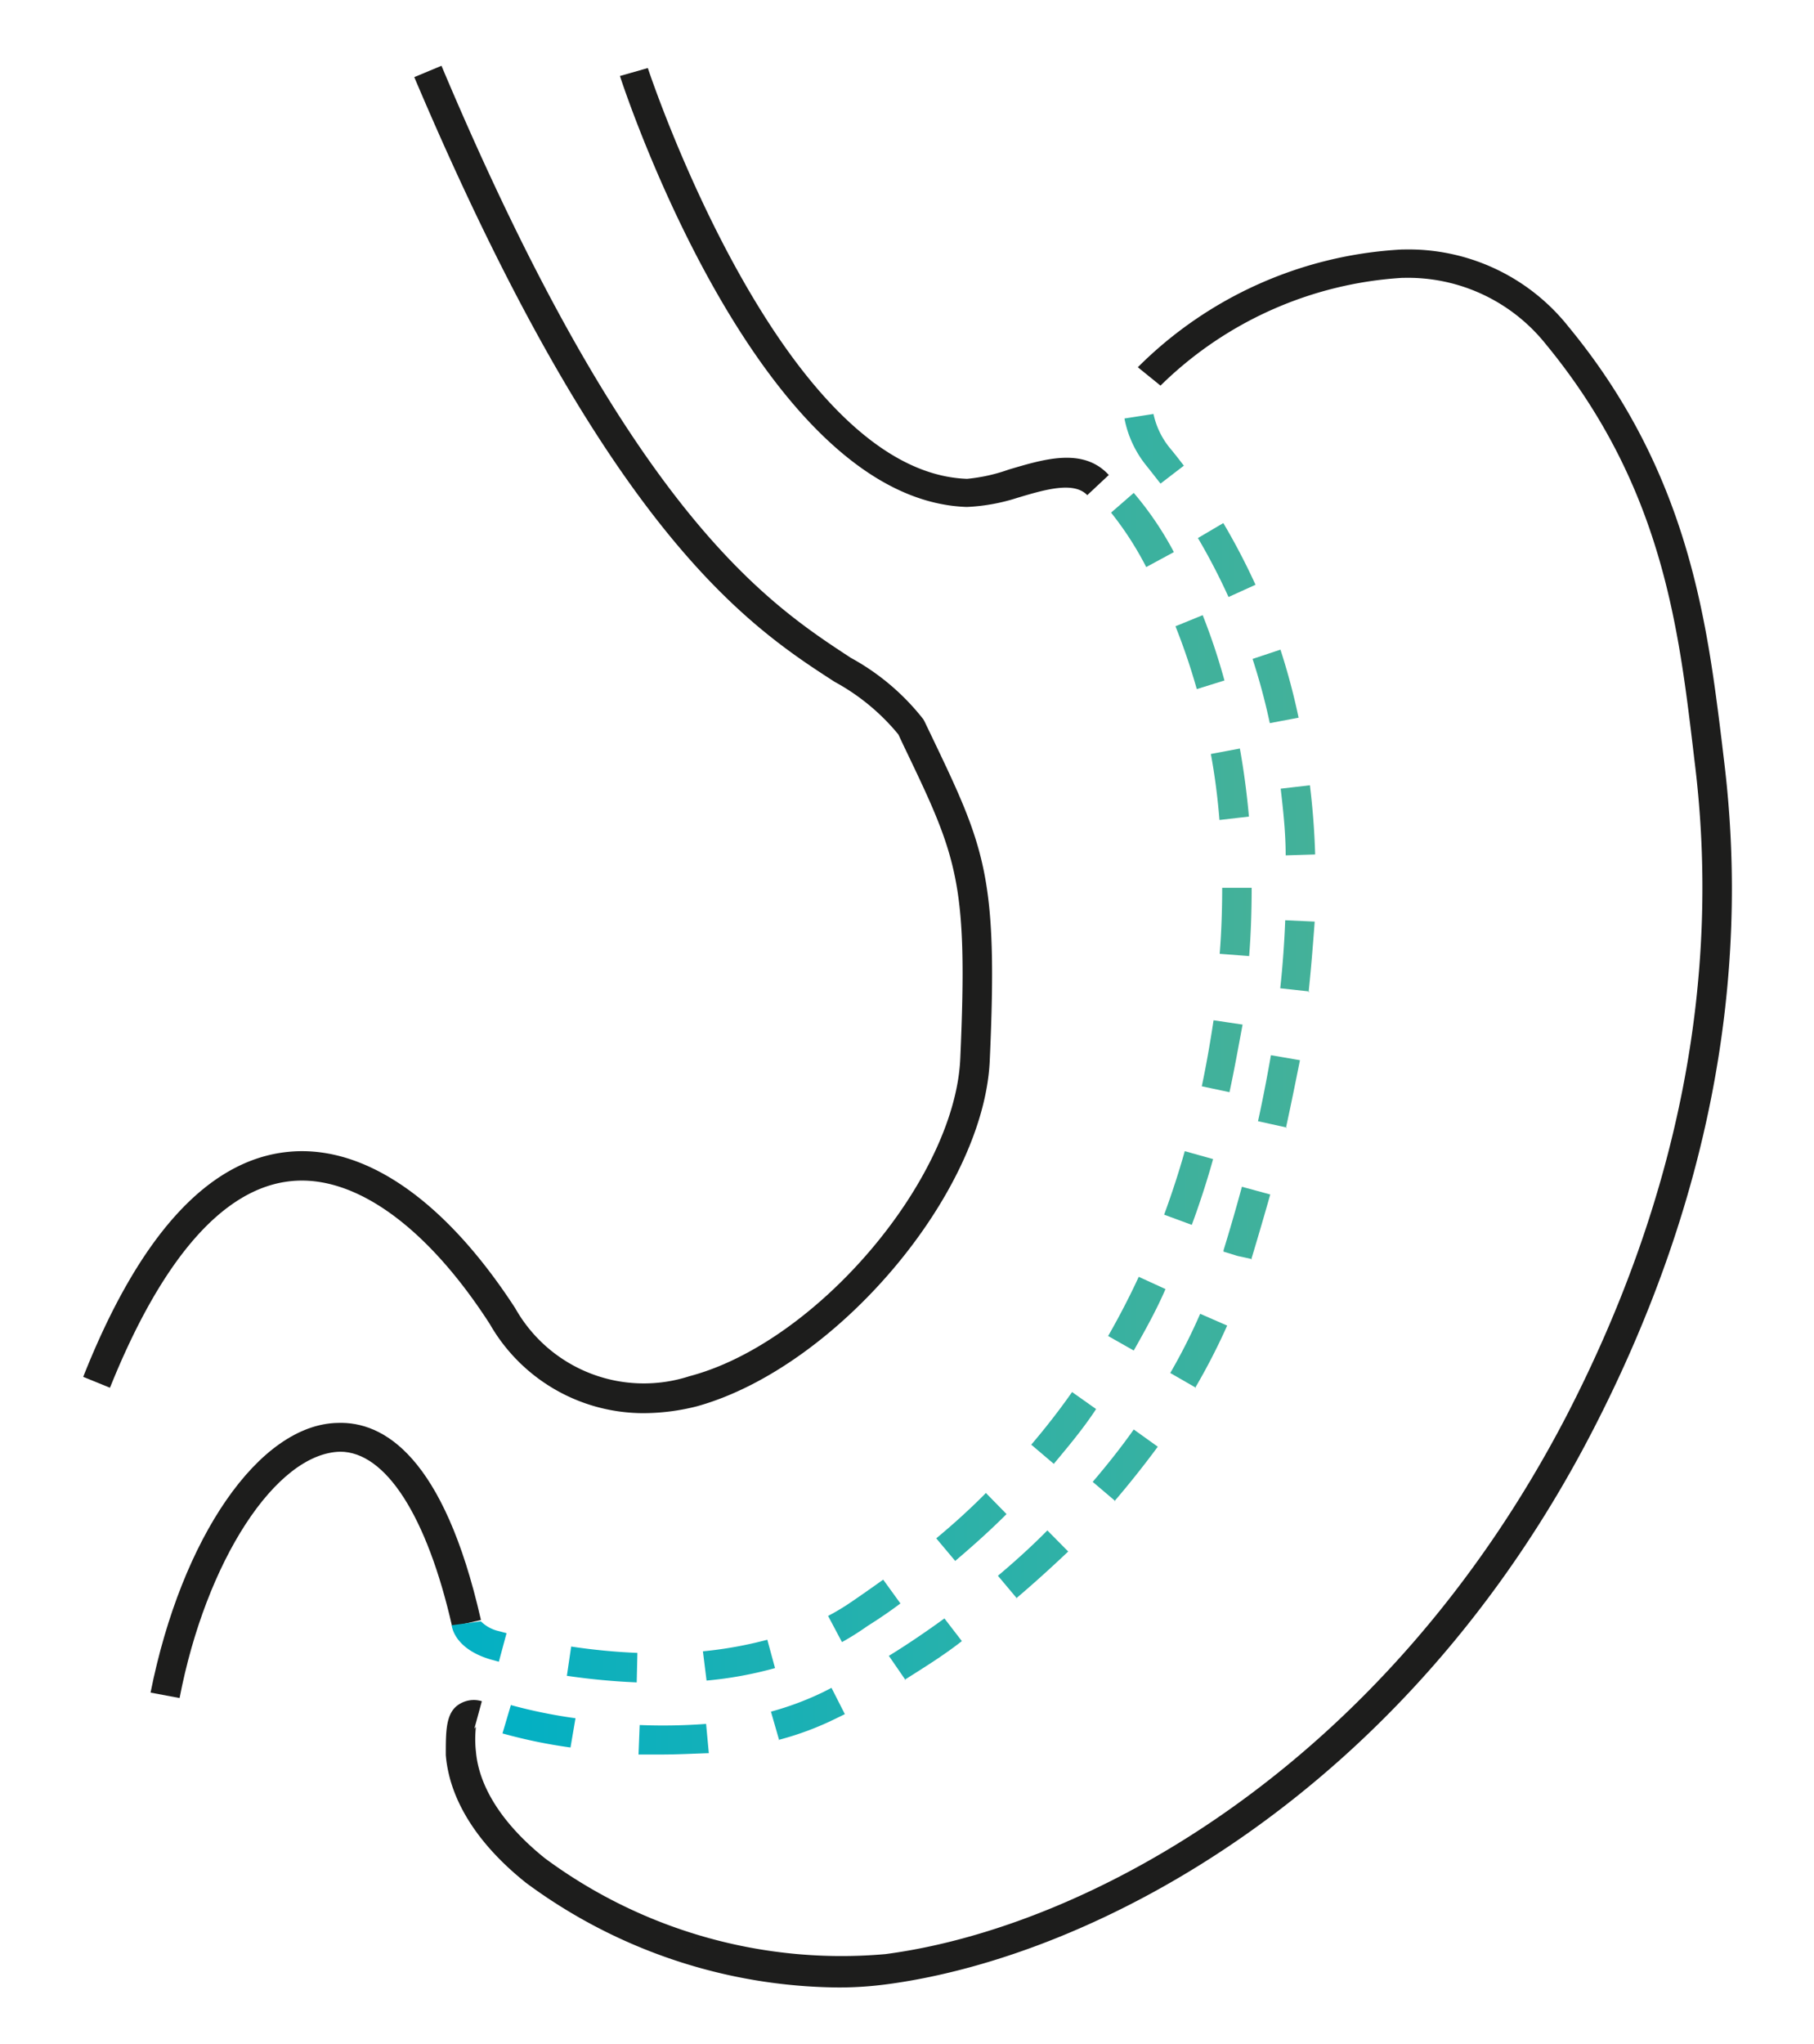
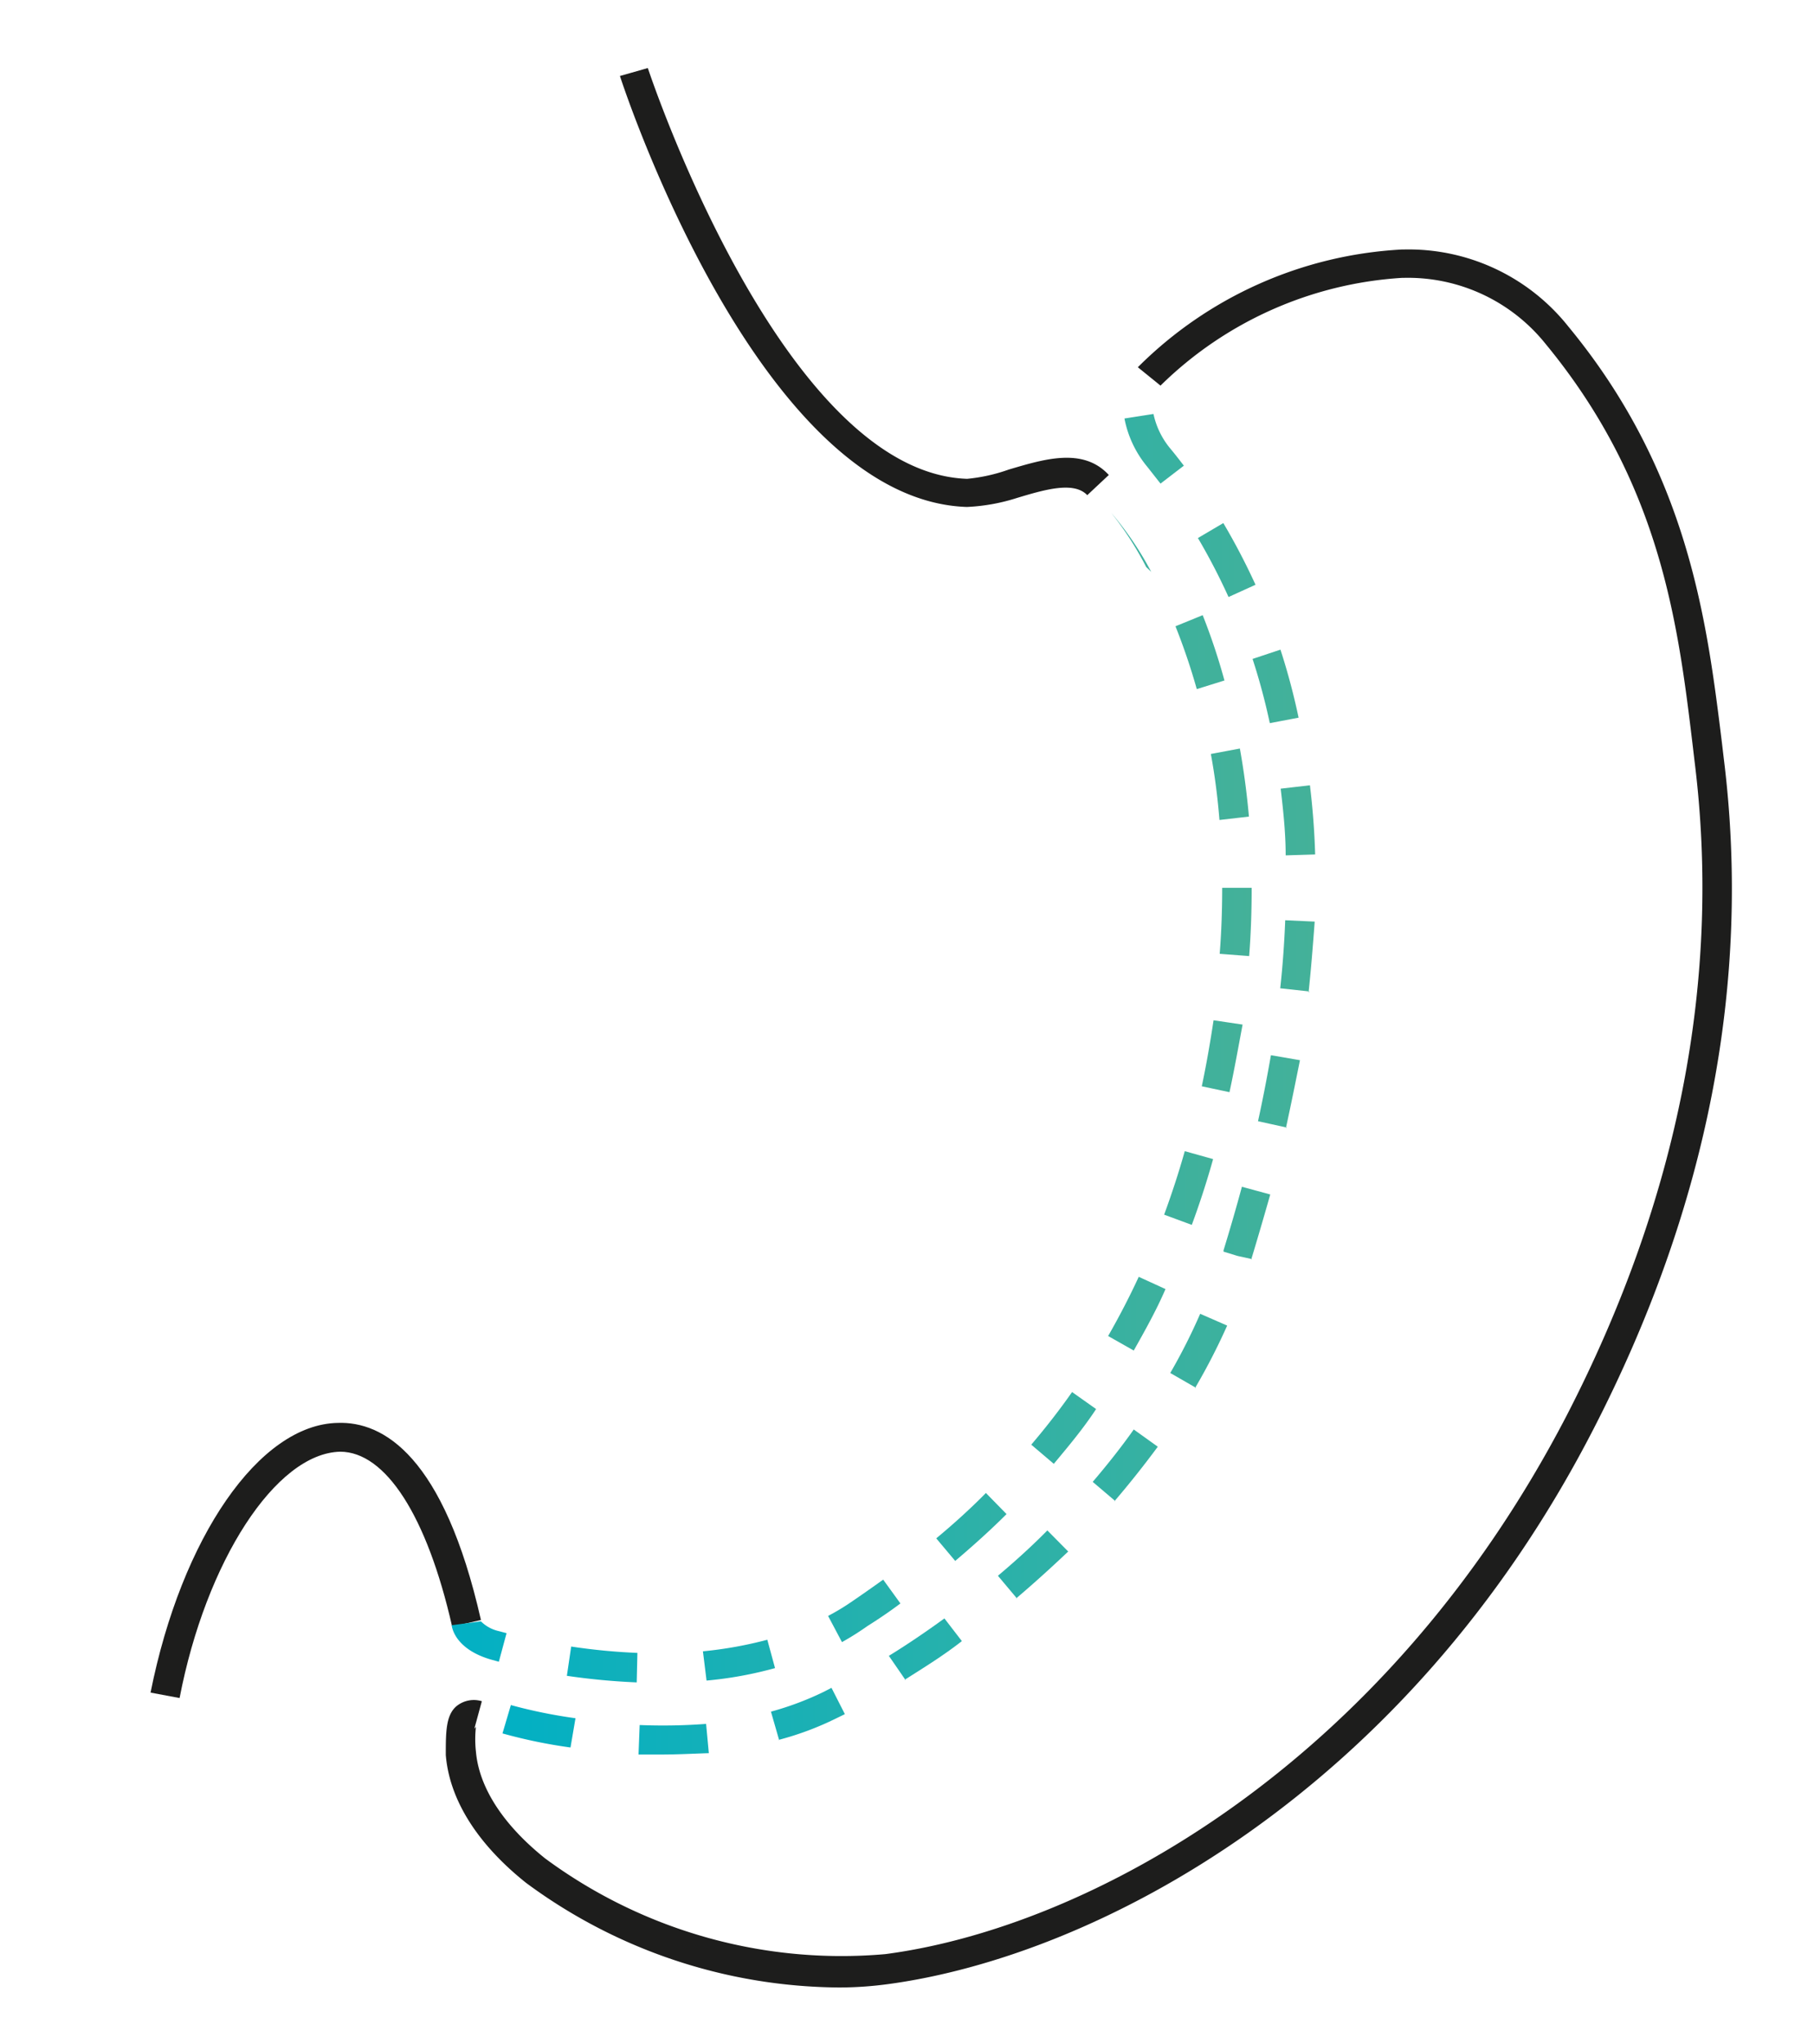
<svg xmlns="http://www.w3.org/2000/svg" xmlns:xlink="http://www.w3.org/1999/xlink" viewBox="0 0 80 90.12">
  <defs>
    <style>.cls-1{fill:none;}.cls-2{fill:url(#Sfumatura_senza_nome_7);}.cls-3{fill:#1d1d1c;}.cls-4{fill:url(#Sfumatura_senza_nome_7-2);}</style>
    <linearGradient id="Sfumatura_senza_nome_7" x1="22.09" y1="47.79" x2="57.96" y2="47.79" gradientUnits="userSpaceOnUse">
      <stop offset="0" stop-color="#02b0c4" />
      <stop offset="1" stop-color="#44b199" />
    </linearGradient>
    <linearGradient id="Sfumatura_senza_nome_7-2" x1="19.93" y1="47.95" x2="55.2" y2="47.95" xlink:href="#Sfumatura_senza_nome_7" />
  </defs>
  <title>Gastric Sleeve</title>
  <g id="Livello_2" data-name="Livello 2">
    <g id="Livello_2-2" data-name="Livello 2">
      <rect class="cls-1" width="80" height="90.12" />
      <path class="cls-2" d="M29.16,77.35l-1,0,.05-1.3A25.54,25.54,0,0,0,31.14,76l.12,1.29C30.59,77.31,29.88,77.35,29.16,77.35Zm-4-.31a22.56,22.56,0,0,1-3-.62l.37-1.25a22.37,22.37,0,0,0,2.85.58Zm9.2-.33L34,75.46a13.34,13.34,0,0,0,2.3-.86l.37-.19.59,1.16-.39.19A13.36,13.36,0,0,1,34.32,76.71Zm5.57-2.65L39.2,73c.83-.51,1.65-1.07,2.45-1.65l.77,1C41.59,73,40.74,73.52,39.89,74.06Zm4.92-3.59-.84-1c.76-.64,1.5-1.31,2.18-2l.92.93C46.36,69.11,45.6,69.8,44.81,70.47Zm4.34-4.29-1-.85c.64-.75,1.26-1.53,1.81-2.31l1.06.76C50.46,64.59,49.82,65.4,49.15,66.18Zm3.55-5-1.13-.65a25.55,25.55,0,0,0,1.32-2.61l1.19.52A28.1,28.1,0,0,1,52.7,61.2Zm2.48-5.67-.64-.14-.62-.19v-.06c.28-.91.55-1.84.81-2.8l1.25.34Q55.6,54.14,55.18,55.53Zm1.53-5.8-1.27-.28c.22-1,.41-2,.57-2.91l1.28.22C57.13,47.73,56.93,48.73,56.71,49.73Zm1-6-1.29-.14c.11-1,.18-2,.22-3l1.3.06C57.9,41.7,57.82,42.72,57.71,43.75Zm-1.05-6c0-1-.11-2-.22-2.94l1.29-.15c.12,1,.2,2,.23,3.05ZM56,31.88a28,28,0,0,0-.76-2.83l1.23-.41a29.32,29.32,0,0,1,.8,3Zm-1.82-5.56a27.82,27.82,0,0,0-1.35-2.6l1.12-.66a29.2,29.2,0,0,1,1.42,2.72Zm-3-5-.59-.75a4.71,4.71,0,0,1-1-2.12l1.28-.2a3.54,3.54,0,0,0,.73,1.51c.21.25.41.51.61.77Z" />
      <path class="cls-3" d="M37,87.62A23.45,23.45,0,0,1,23.19,83c-2.14-1.71-3.37-3.66-3.53-5.63,0-1,0-1.75.47-2.15A1.21,1.21,0,0,1,21.25,75l-.33,1.21s.06-.06.07-.09a4.92,4.92,0,0,0,0,1.11c.14,1.57,1.19,3.21,3.05,4.7a22,22,0,0,0,15,4.22C47.84,85,61,78,69.1,62.39c4.93-9.56,6.83-19.27,5.63-28.85l-.08-.68C74,27.44,73.22,21.3,68.17,15.17a7.78,7.78,0,0,0-6.28-2.92h-.06A16.66,16.66,0,0,0,51.18,17l-1-.81A17.81,17.81,0,0,1,61.82,11h.07a9,9,0,0,1,7.28,3.4c5.3,6.42,6.11,13,6.77,18.35l.08.68c1.23,9.85-.71,19.81-5.76,29.6C62,79.07,48.33,86.23,39.18,87.47A16.16,16.16,0,0,1,37,87.62Z" />
      <path class="cls-3" d="M7.92,74.86l-1.28-.24C8,67.79,11.43,62.79,14.9,62.73c2-.07,4.67,1.45,6.31,8.69l-1.27.29C18.83,66.82,17,64,15,64h0C12.16,64.07,9.08,68.83,7.92,74.86Z" />
-       <path class="cls-4" d="M28.08,74.17A29.54,29.54,0,0,1,25,73.88l.19-1.29a27.16,27.16,0,0,0,2.92.28Zm3.08-.08L31,72.8a17.67,17.67,0,0,0,2.84-.51l.34,1.25A17,17,0,0,1,31.16,74.09ZM22,73.26l-.36-.1c-1.5-.44-1.7-1.33-1.72-1.51l1.29-.17a1.62,1.62,0,0,0,.79.43l.34.09Zm15.13-.87-.61-1.15a10,10,0,0,0,1-.6c.47-.32.94-.65,1.43-1l.76,1.05c-.49.37-1,.71-1.46,1A12.16,12.16,0,0,1,37.14,72.39Zm5-3.57-.84-1c.77-.64,1.51-1.31,2.19-2l.91.93C43.67,67.47,42.91,68.15,42.12,68.82Zm4.35-4.28-1-.85c.63-.74,1.24-1.52,1.8-2.32l1.06.75C47.76,63,47.12,63.76,46.47,64.54Zm3.52-5-1.13-.64c.48-.84.94-1.72,1.35-2.61l1.18.54C51,57.76,50.49,58.67,50,59.54ZM52.56,54l-1.22-.45c.33-.9.64-1.84.91-2.8l1.25.35C53.22,52.1,52.9,53.08,52.56,54Zm1.66-5.85L53,47.89c.2-.94.37-1.92.52-2.91l1.28.19C54.61,46.18,54.43,47.19,54.22,48.16Zm.87-6-1.3-.1c.08-1,.11-2,.11-2.91l1.3,0v0C55.2,40.12,55.17,41.13,55.09,42.14Zm-1.31-6c-.08-1-.21-2-.38-2.91L54.68,33c.18,1,.31,2,.4,3Zm-1-5.77a28.12,28.12,0,0,0-.94-2.77l1.2-.49A27.47,27.47,0,0,1,54,30ZM50.55,25A14.3,14.3,0,0,0,49,22.6l1-.87a14.4,14.4,0,0,1,1.77,2.61Z" />
+       <path class="cls-4" d="M28.08,74.17A29.54,29.54,0,0,1,25,73.88l.19-1.29a27.16,27.16,0,0,0,2.92.28Zm3.08-.08L31,72.8a17.67,17.67,0,0,0,2.84-.51l.34,1.25A17,17,0,0,1,31.16,74.09ZM22,73.26l-.36-.1c-1.5-.44-1.7-1.33-1.72-1.51l1.29-.17a1.62,1.62,0,0,0,.79.43l.34.09Zm15.13-.87-.61-1.15a10,10,0,0,0,1-.6c.47-.32.94-.65,1.43-1l.76,1.05c-.49.37-1,.71-1.46,1A12.16,12.16,0,0,1,37.14,72.39Zm5-3.57-.84-1c.77-.64,1.51-1.31,2.19-2l.91.93C43.67,67.47,42.91,68.15,42.12,68.82Zm4.35-4.28-1-.85c.63-.74,1.24-1.52,1.8-2.32l1.06.75C47.76,63,47.12,63.76,46.47,64.54Zm3.52-5-1.13-.64c.48-.84.94-1.72,1.35-2.61l1.18.54C51,57.76,50.49,58.67,50,59.54ZM52.56,54l-1.22-.45c.33-.9.64-1.84.91-2.8l1.25.35C53.22,52.1,52.9,53.08,52.56,54Zm1.66-5.85L53,47.89c.2-.94.37-1.92.52-2.91l1.28.19C54.61,46.18,54.43,47.19,54.22,48.16Zm.87-6-1.3-.1c.08-1,.11-2,.11-2.91l1.3,0v0C55.2,40.12,55.17,41.13,55.09,42.14Zm-1.31-6c-.08-1-.21-2-.38-2.91L54.68,33c.18,1,.31,2,.4,3Zm-1-5.77a28.12,28.12,0,0,0-.94-2.77l1.2-.49A27.47,27.47,0,0,1,54,30ZM50.55,25A14.3,14.3,0,0,0,49,22.6a14.4,14.4,0,0,1,1.77,2.61Z" />
      <path class="cls-3" d="M42.64,22.35h0c-9.09-.3-15.05-18.23-15.3-19L28.57,3c.06.18,5.92,17.83,14.08,18.11h0a7.59,7.59,0,0,0,1.84-.41c1.53-.45,3.27-1,4.41.24l-.95.89c-.59-.62-1.86-.25-3.09.12A8.49,8.49,0,0,1,42.64,22.35Z" />
-       <path class="cls-3" d="M28.3,62.3a7.81,7.81,0,0,1-6.7-3.93c-2.76-4.28-5.94-6.58-8.75-6.3-3,.29-5.72,3.44-8,9.11L3.67,60.7c2.47-6.24,5.52-9.58,9.05-9.92,3.35-.33,6.9,2.12,10,6.89a6.51,6.51,0,0,0,7.69,3C36,59.2,42.12,52,42.35,46.66c.35-7.85-.14-8.87-2.51-13.81l-.22-.47a9.51,9.51,0,0,0-2.81-2.32c-3.76-2.43-10-6.51-18.54-26.66l1.2-.5C27.8,22.68,33.89,26.62,37.52,29a10.37,10.37,0,0,1,3.2,2.71l.05.09.25.52c2.42,5.05,3,6.26,2.63,14.43C43.39,52.61,36.87,60.3,30.73,62A9.58,9.58,0,0,1,28.3,62.3Z" />
    </g>
  </g>
</svg>